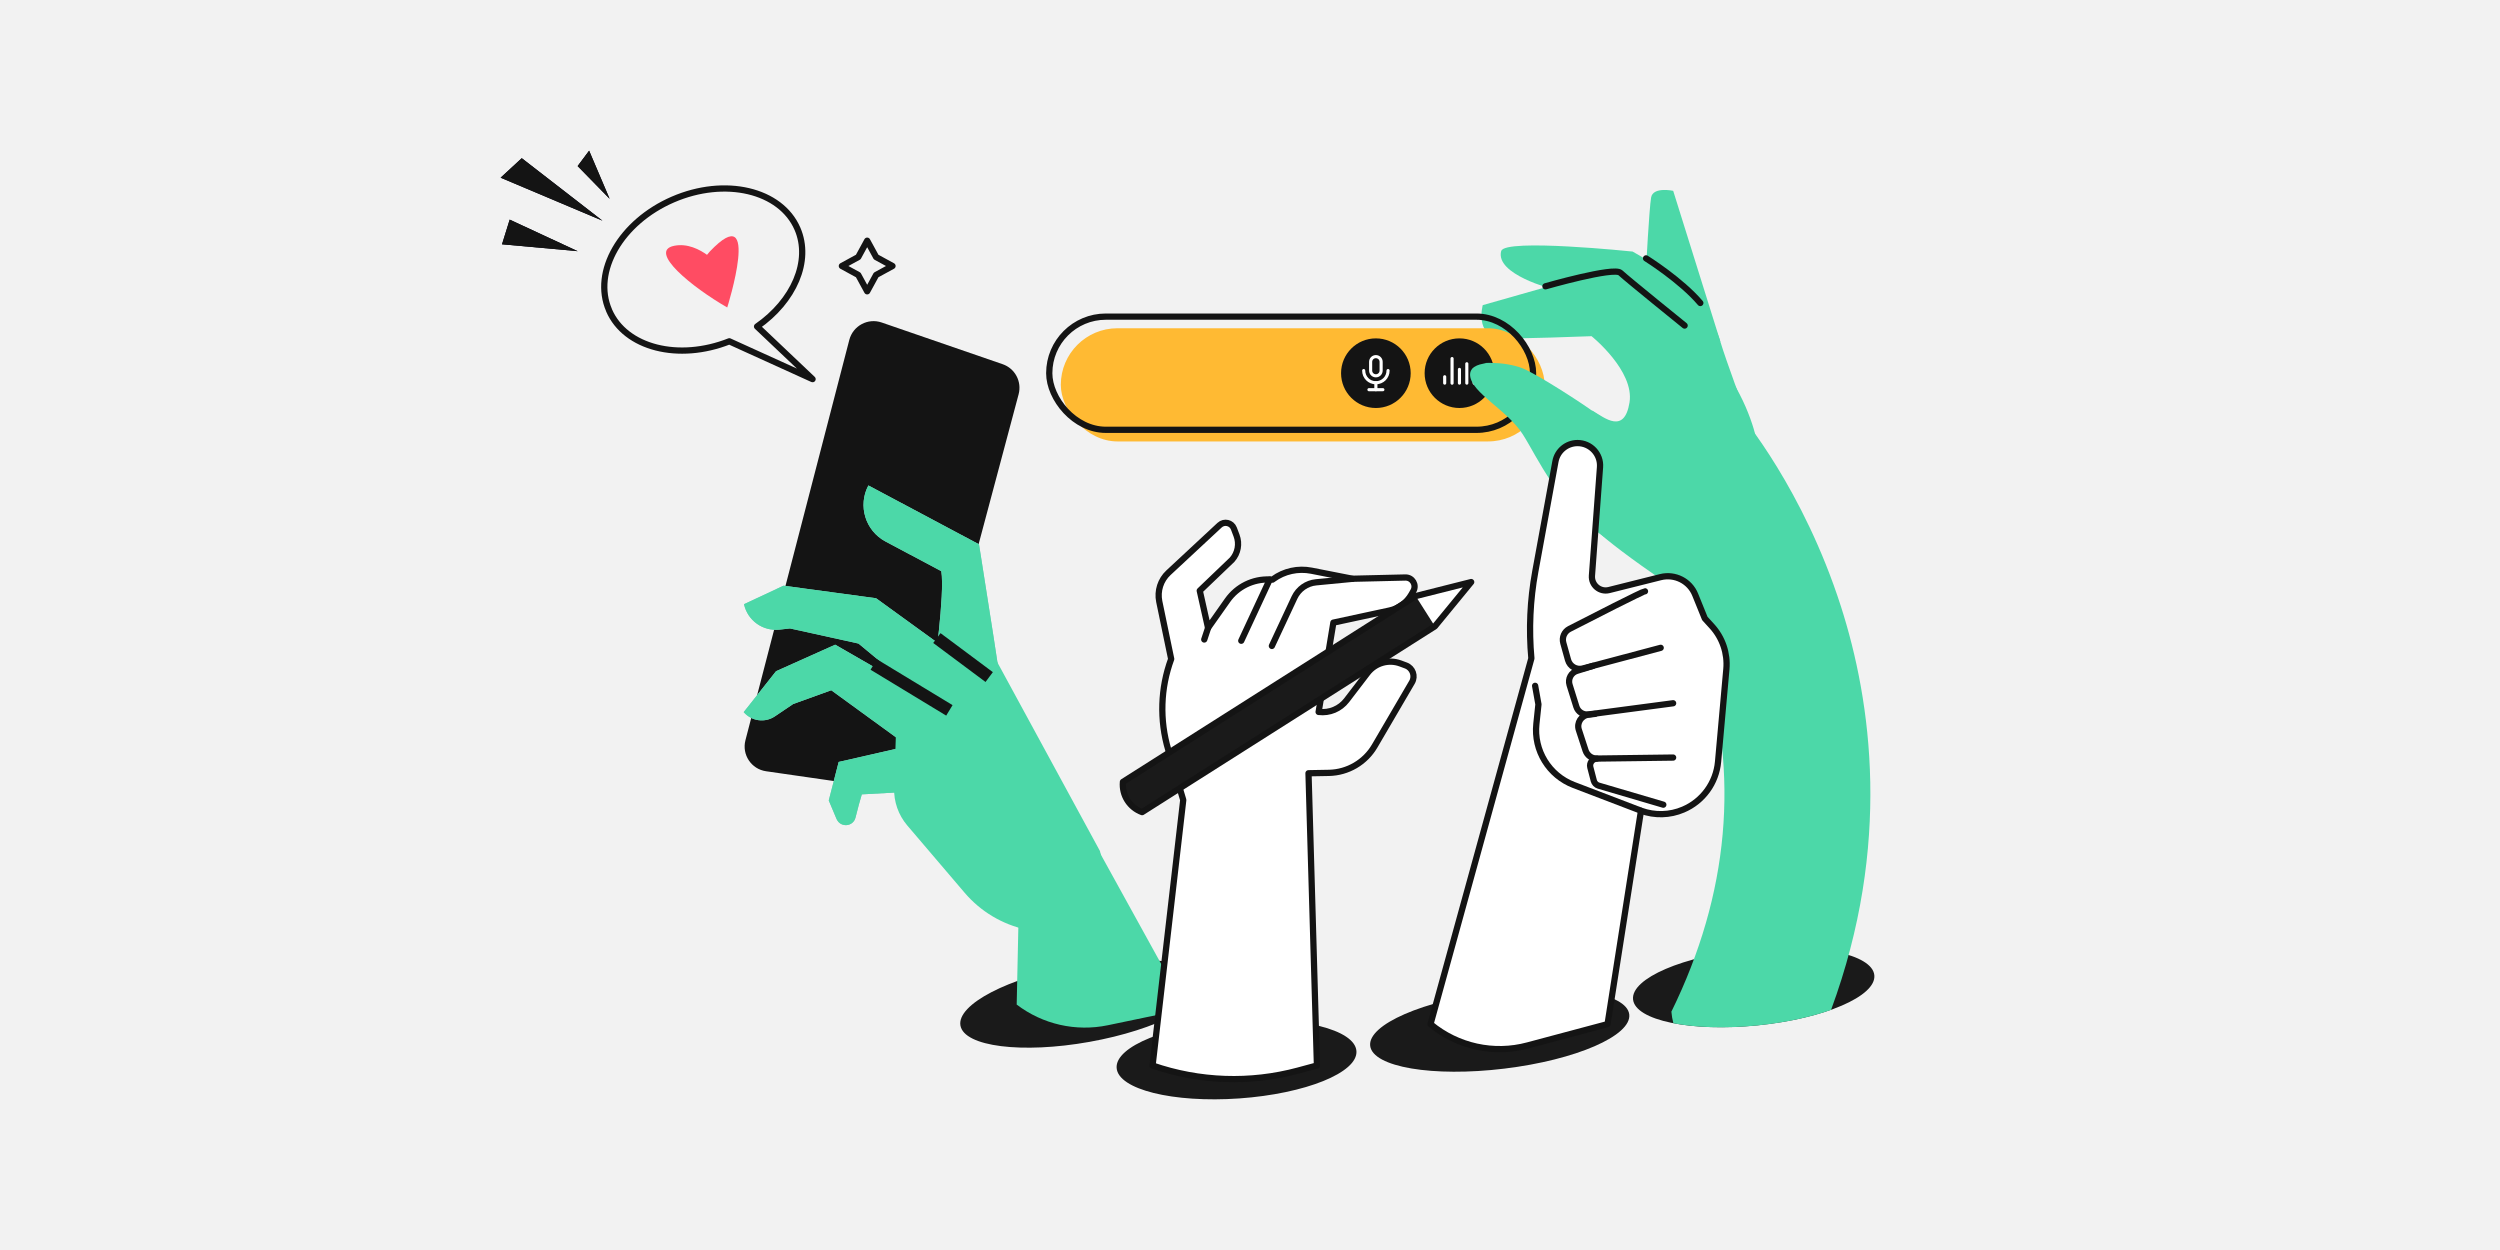
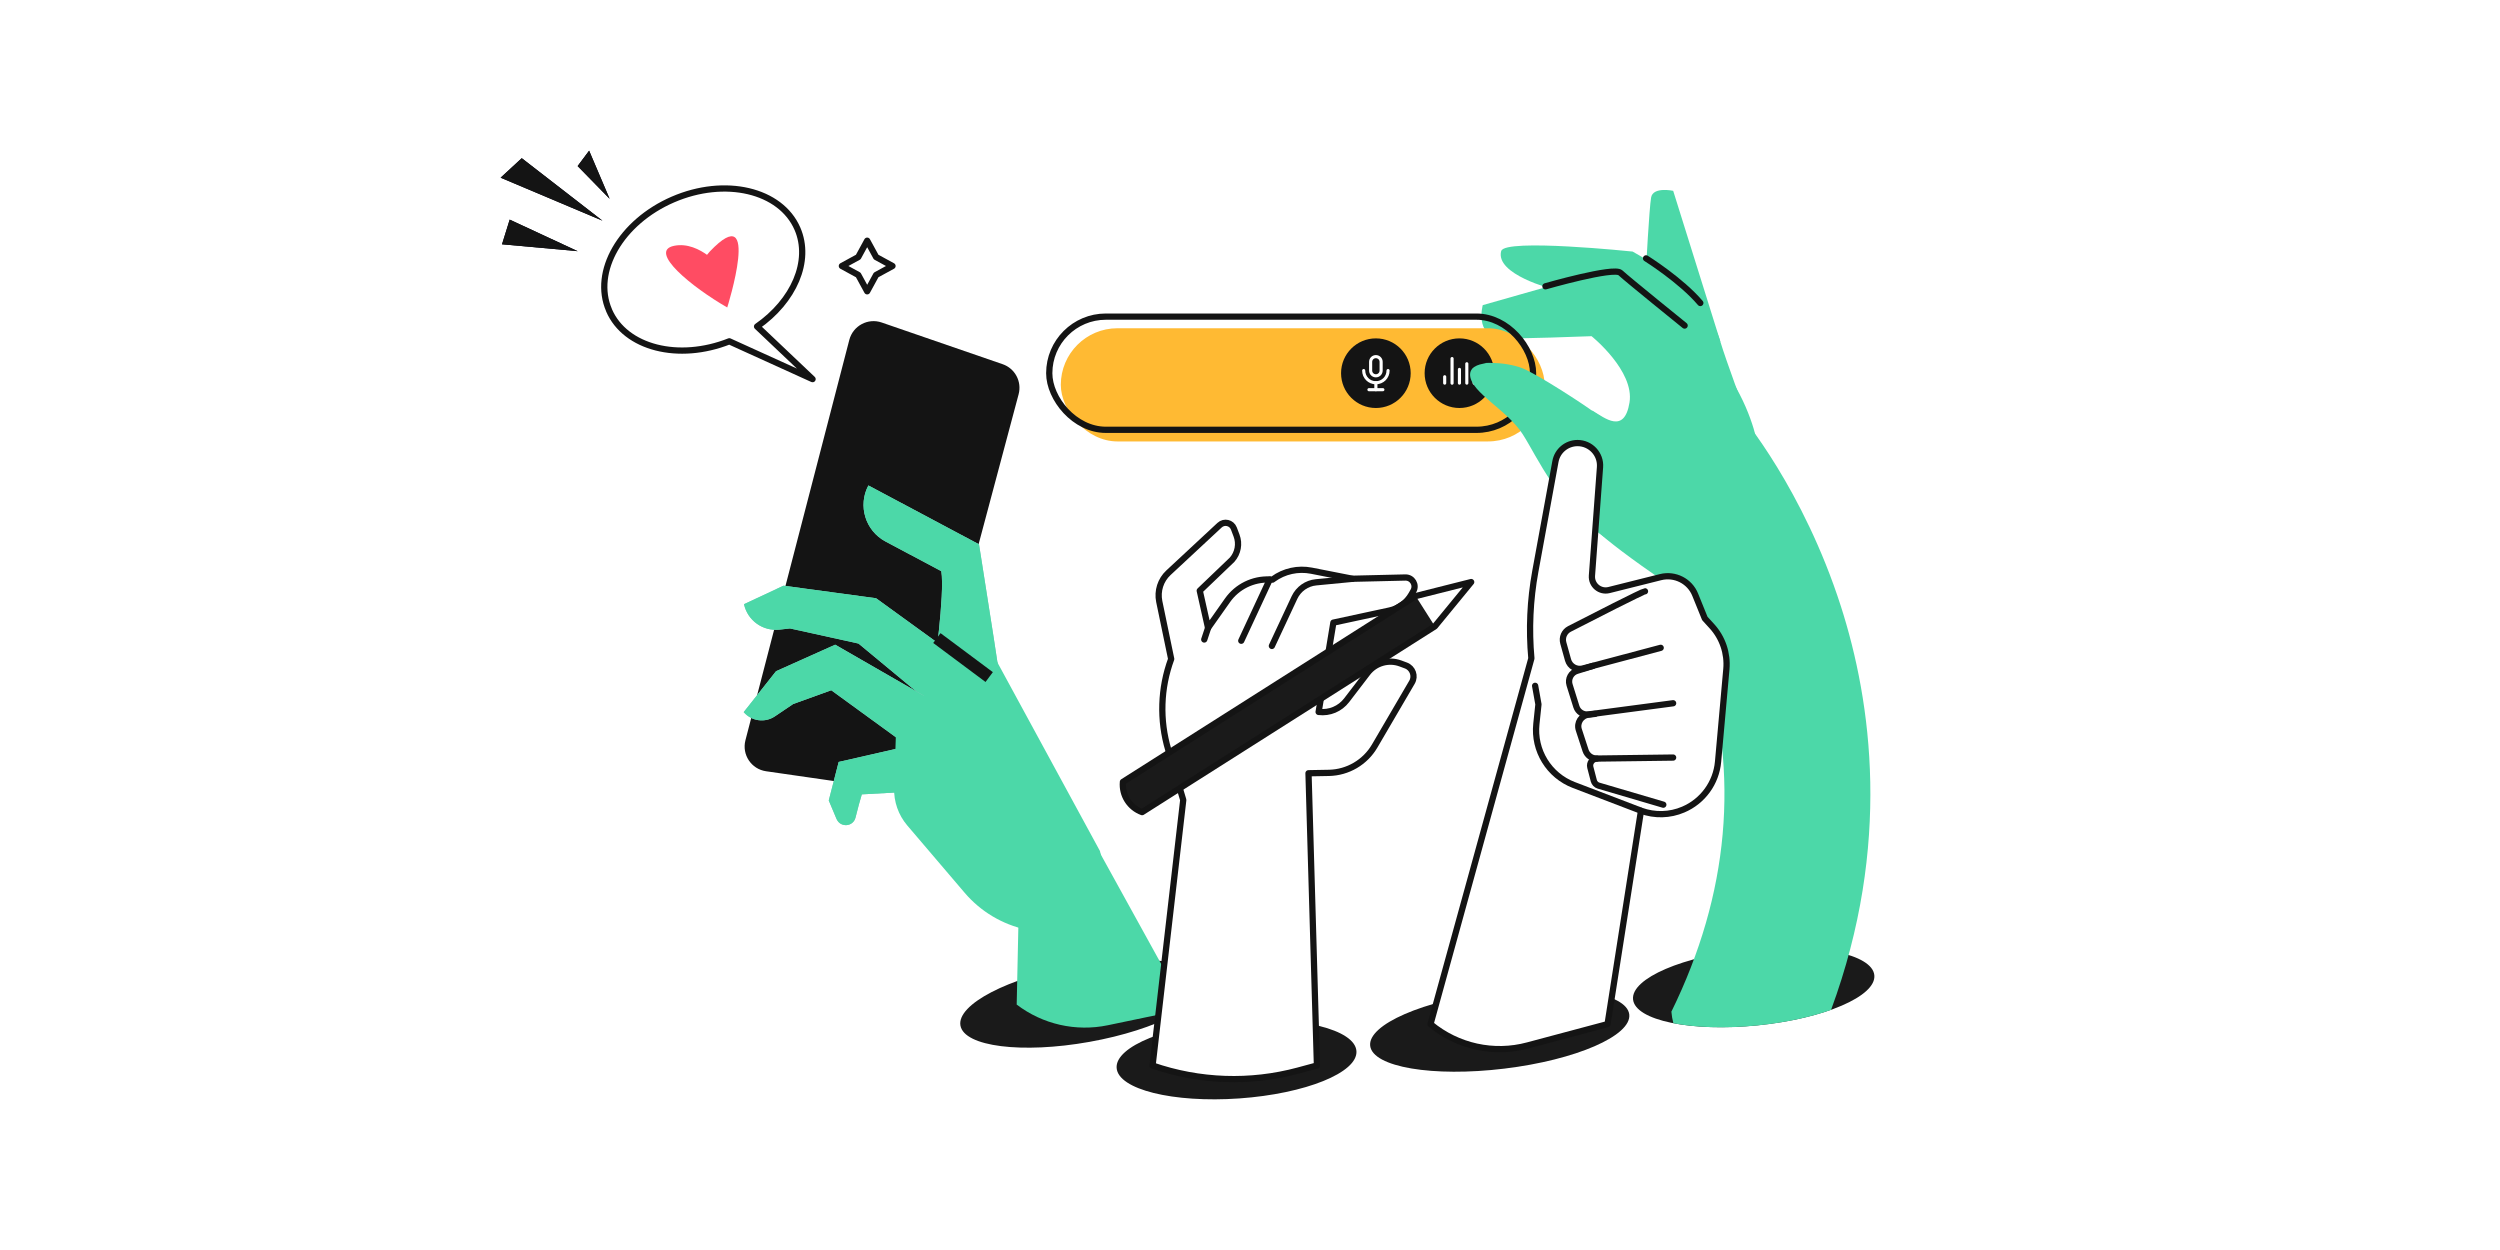
<svg xmlns="http://www.w3.org/2000/svg" id="Ebene_2" data-name="Ebene 2" viewBox="0 0 400 200">
  <g id="_Layer_" data-name="&amp;lt;Layer&amp;gt;">
    <g>
-       <rect width="400" height="200" style="fill: #f2f2f2;" />
      <g>
        <path d="M192.77,157.1c.6,3.37-7.66,7.67-18.46,9.6-10.8,1.93-20.04.76-20.64-2.61-.6-3.37,7.66-7.67,18.46-9.6,10.8-1.93,20.04-.76,20.64,2.61Z" style="fill: #1a1a1a;" />
        <path d="M217.03,168.17c.24,3.44-8.15,6.83-18.75,7.58-10.6.74-19.38-1.44-19.62-4.88-.24-3.44,8.15-6.83,18.75-7.58s19.38,1.44,19.62,4.88Z" style="fill: #1a1a1a;" />
        <path d="M260.68,162.3c.41,3.4-8.53,7.29-19.98,8.68-11.45,1.39-21.06-.24-21.47-3.64-.41-3.4,8.53-7.29,19.98-8.68,11.45-1.39,21.06.24,21.47,3.64Z" style="fill: #1a1a1a;" />
        <ellipse cx="280.59" cy="157.97" rx="19.4" ry="6.12" transform="translate(-14.37 28.8) rotate(-5.73)" style="fill: #1a1a1a;" />
        <g>
          <path d="M135.89,54.38l-16.62,64.06c-.6,2.31.94,4.62,3.3,4.96l19.89,2.87c2.01.29,3.91-.97,4.44-2.93l16.08-60.26c.54-2.03-.58-4.13-2.56-4.81l-19.35-6.67c-2.2-.76-4.59.52-5.18,2.78Z" style="fill: #141414;" />
          <g>
            <path d="M160.72,116.96l-7.83-3.58c-.46-.17-3.49-5.82-3.49-5.82,0,0,1.8-12.47,1.21-16.17l-8.93-4.75c-3.23-1.72-4.46-5.74-2.74-8.97h0s17.7,9.42,17.7,9.42l.26,1.63c.01.07,1.05,6.6,2.06,13.11,2.16,14,2.13,14.08,1.75,15.13Z" style="fill: #91c9c0;" />
            <path d="M160.72,116.96l-7.83-3.58c-.46-.17-3.49-5.82-3.49-5.82,0,0,1.8-12.47,1.21-16.17l-8.93-4.75c-3.23-1.72-4.46-5.74-2.74-8.97h0s17.7,9.42,17.7,9.42l.26,1.63c.01.07,1.05,6.6,2.06,13.11,2.16,14,2.13,14.08,1.75,15.13Z" style="fill: #4cd8a8;" />
          </g>
          <g>
            <path d="M152.95,115.89l-15.59-12.92-10.96-2.42-1.67.19c-2.66.3-5.12-1.45-5.69-4.07h0l6.32-2.96,14.81,2.01,18.59,13.47-5.81,6.7Z" style="fill: #91c9c0;" />
            <path d="M152.95,115.89l-15.59-12.92-10.96-2.42-1.67.19c-2.66.3-5.12-1.45-5.69-4.07h0l6.32-2.96,14.81,2.01,18.59,13.47-5.81,6.7Z" style="fill: #4cd8a8;" />
          </g>
          <g>
            <path d="M146.16,120.01l-13.16-9.57-6.09,2.2-2.92,1.97c-1.59,1.08-3.74.79-5-.67h0l5.18-6.55,9.46-4.24,18.26,10.51-5.74,6.35Z" style="fill: #91c9c0;" />
            <path d="M146.16,120.01l-13.16-9.57-6.09,2.2-2.92,1.97c-1.59,1.08-3.74.79-5-.67h0l5.18-6.55,9.46-4.24,18.26,10.51-5.74,6.35Z" style="fill: #4cd8a8;" />
          </g>
          <g>
            <path d="M133.87,131.09l-1.27-3.02,1.59-6.16,13.13-3,1.25,7.6-10.68.59-.47,1.63-.54,2.09c-.37,1.46-2.37,1.64-3,.27Z" style="fill: #91c9c0;" />
            <path d="M133.87,131.09l-1.27-3.02,1.59-6.16,13.13-3,1.25,7.6-10.68.59-.47,1.63-.54,2.09c-.37,1.46-2.37,1.64-3,.27Z" style="fill: #4cd8a8;" />
          </g>
          <path d="M143.44,114.69l-.38,11.37c-.07,2.2.68,4.34,2.1,6.01l9.19,10.78c2.55,2.99,6.02,5.06,9.86,5.89l4.75,1.02,8.59-7-1.56-6.6-17.89-32.9-14.67,11.43Z" style="fill: #4cd8a8;" />
-           <line x1="139.8" y1="106.32" x2="151.9" y2="113.66" style="fill: none; stroke: #141414; stroke-miterlimit: 10; stroke-width: 1.96px;" />
          <line x1="158.27" y1="108.33" x2="149.9" y2="102.09" style="fill: none; stroke: #141414; stroke-miterlimit: 10; stroke-width: 1.96px;" />
          <path d="M163.2,136.08l-.53,24.65h0c4.15,3.17,9.47,4.37,14.58,3.31l12.51-2.61-20.31-36.81-6.26,11.47Z" style="fill: #4cd8a8;" />
        </g>
        <g>
          <path d="M275.25,54.62l-7.54-24.09s-3.22-.7-3.53,1.06c-.31,1.75-.83,11.63-.83,11.63,0,0,11.59,13.16,11.9,11.41Z" style="fill: #4cd8a8;" />
          <path d="M240.2,40.16c.55-2.05,21.02.09,21.02.09,0,0,6.74,3.75,8.9,6.24,2.16,2.49,4.14,4.87,5.12,8.12.98,3.25,3.89,11.03,3.89,11.03l-22.72-15.64-7.96-3.74s-9.27-2.34-8.26-6.1Z" style="fill: #4cd8a8;" />
          <path d="M263.37,41.34s5.57,3.48,8.68,7.14" style="fill: none; stroke: #141414; stroke-linecap: round; stroke-linejoin: round;" />
          <path d="M281.32,71.78s-.59-4.98-4.2-10.87c-1.2-1.96-2.74-4.02-4.7-6.03-4.15-4.26-7.73-7.42-10.17-9.46-2.08-1.73-4.89-2.32-7.49-1.58l-17.52,4.98s-1.36,4.95,2.92,5.3c1.86.15,14.49-.33,14.49-.33,0,0,6.9,5.54,6.07,10.62-.83,5.08-3.95,2.47-5.87,1.33-1.31-.77-7.03,11.87.23,18.83,4.13,3.96,16.38,12.1,26.62,18.74l-.38-31.55Z" style="fill: #4cd8a8;" />
          <path d="M247.27,45.81s10.95-3.15,12-2.16,10.27,8.44,10.27,8.44" style="fill: none; stroke: #141414; stroke-linecap: round; stroke-linejoin: round;" />
          <g>
            <path d="M220.29,66.13h-.28c-.23,0-.42-.19-.42-.42s.19-.42.42-.42h.28c.23,0,.42.19.42.42s-.19.42-.42.42Z" style="fill: #f2f2f2;" />
            <rect x="169.73" y="52.52" width="77.41" height="18.11" rx="9.06" ry="9.06" style="fill: #ffba33;" />
            <rect x="167.88" y="50.66" width="77.41" height="18.11" rx="9.06" ry="9.06" style="fill: none; stroke: #141414; stroke-miterlimit: 10;" />
            <circle cx="233.51" cy="59.71" r="5.57" style="fill: #141414;" />
            <circle cx="220.14" cy="59.71" r="5.57" style="fill: #141414;" />
            <g>
              <path d="M219.3,57.9c0-.46.37-.84.84-.84h0c.46,0,.84.37.84.84v1.39c0,.46-.37.84-.84.84h0c-.46,0-.84-.37-.84-.84v-1.39Z" style="fill: none; stroke: #fff; stroke-linecap: round; stroke-linejoin: round; stroke-width: .5px;" />
              <path d="M218.19,59.29c0,1.08.87,1.95,1.95,1.95s1.95-.87,1.95-1.95" style="fill: none; stroke: #fff; stroke-linecap: round; stroke-linejoin: round; stroke-width: .5px;" />
              <path d="M219.03,62.35h2.23" style="fill: none; stroke: #fff; stroke-linecap: round; stroke-linejoin: round; stroke-width: .5px;" />
              <path d="M220.14,61.24v1.11" style="fill: none; stroke: #fff; stroke-linecap: round; stroke-linejoin: round; stroke-width: .5px;" />
            </g>
            <g>
              <path d="M231.15,61.3v-1.02" style="fill: none; stroke: #fff; stroke-linecap: round; stroke-linejoin: round; stroke-width: .5px;" />
              <path d="M232.33,57.37v3.94" style="fill: none; stroke: #fff; stroke-linecap: round; stroke-linejoin: round; stroke-width: .5px;" />
              <path d="M233.51,61.3v-2.2" style="fill: none; stroke: #fff; stroke-linecap: round; stroke-linejoin: round; stroke-width: .5px;" />
              <path d="M234.69,58.2v3.1" style="fill: none; stroke: #fff; stroke-linecap: round; stroke-linejoin: round; stroke-width: .5px;" />
              <path d="M235.87,59.11v2.2" style="fill: none; stroke: #fff; stroke-linecap: round; stroke-linejoin: round; stroke-width: .5px;" />
            </g>
          </g>
          <path d="M254.92,65.85c-1.2-.92-8.86-5.96-11.38-6.95-1.23-.48-3.29-.87-5.06-.82.65-.08-2.29.04-.62.04-1.56.15-2.75.72-2.64,1.98.25,2.79,5.91,5.47,8.41,9.37,2.5,3.9,5.44,11.18,13.71,16.91,2.29,1.58,7.09,3.28,12.23,5.74,3.16-1.09,5.42-2.87,6.39-5.33,2.49-6.31-19.84-20.02-21.04-20.94Z" style="fill: #4cd8a8;" />
        </g>
        <g>
          <path d="M210.71,170.5l-1.35-46.78,3.26-.06c3.03-.06,5.8-1.69,7.33-4.3l5.96-10.19c.59-1,.12-2.29-.96-2.69l-.89-.33c-1.9-.7-4.03-.08-5.26,1.53l-3.34,4.36c-1.05,1.37-2.74,2.08-4.45,1.87h-.03s2.36-14.29,2.36-14.29l8.99-1.94c1.48-.32,2.75-1.26,3.5-2.57l.31-.55c.56-.98-.17-2.19-1.29-2.16l-8.46.2-6.56-1.29c-2.15-.42-4.38.07-6.14,1.36l-.09.07-.45-.02c-2.67-.11-5.21,1.14-6.75,3.33l-3.11,4.41-1.33-5.95,5.17-4.95c.94-1.06,1.22-2.56.71-3.89l-.42-1.11c-.36-.94-1.55-1.22-2.29-.53l-8.18,7.61c-1.26,1.17-1.81,2.91-1.47,4.6l1.91,9.2c-1.72,4.67-1.88,9.78-.46,14.55l2.39,8.01-4.91,42.48h0c7.51,2.6,15.62,2.88,23.3.81l2.99-.81Z" style="fill: #fff; stroke: #141414; stroke-linecap: round; stroke-linejoin: round;" />
          <path d="M203.5,103.35l3.62-7.75c.64-1.36,1.95-2.29,3.45-2.43l5.82-.56" style="fill: none; stroke: #141414; stroke-linecap: round; stroke-linejoin: round;" />
          <line x1="198.6" y1="102.52" x2="203.15" y2="92.74" style="fill: none; stroke: #141414; stroke-linecap: round; stroke-linejoin: round;" />
          <line x1="192.68" y1="102.32" x2="193.29" y2="100.48" style="fill: none; stroke: #141414; stroke-linecap: round; stroke-linejoin: round;" />
          <path d="M179.67,125.1l46.84-29.73,8.88-2.24-5.81,7.08-46.84,29.73h0c-2.01-.73-3.27-2.72-3.07-4.84h0Z" style="fill: #fff;" />
          <path d="M179.67,125.1l46.84-29.73,3.07,4.84-46.84,29.73h0c-2.01-.73-3.27-2.72-3.07-4.84h0Z" style="fill: #1a1a1a;" />
          <path d="M179.67,125.1l46.84-29.73,8.88-2.24-5.81,7.08-46.84,29.73h0c-2.01-.73-3.27-2.72-3.07-4.84h0Z" style="fill: none; stroke: #141414; stroke-linecap: round; stroke-linejoin: round;" />
        </g>
        <g>
          <path d="M116.36,49.19s5.57-17.72-2.79-8.95c-2.74,2.88,2.12,2.95,2.12,2.95,0,0-3.62-4.72-7.84-3.86-4.22.86,2.86,6.62,8.5,9.86Z" style="fill: #ff4c63;" />
          <path d="M97.45,49.64c-2.68-6.19,1.9-14.12,10.22-17.72,8.32-3.6,17.24-1.51,19.92,4.68,2.24,5.18-.6,11.57-6.46,15.64l8.88,8.42-13.32-6.05c-8.12,3.21-16.64,1.06-19.24-4.95Z" style="fill: none; stroke: #141414; stroke-linecap: round; stroke-linejoin: round;" />
          <g>
            <g>
              <polygon points="96.39 35.31 83.48 25.31 80.1 28.43 96.39 35.31" style="fill: #080717;" />
              <polygon points="92.43 40.19 81.55 35.14 80.32 39.09 92.43 40.19" style="fill: #080717;" />
              <polygon points="97.54 31.81 94.26 24.11 92.42 26.57 97.54 31.81" style="fill: #080717;" />
            </g>
            <g>
              <polygon points="96.39 35.31 83.48 25.31 80.1 28.43 96.39 35.31" style="fill: #141414;" />
              <polygon points="92.43 40.19 81.55 35.14 80.32 39.09 92.43 40.19" style="fill: #141414;" />
              <polygon points="97.54 31.81 94.26 24.11 92.42 26.57 97.54 31.81" style="fill: #141414;" />
            </g>
          </g>
          <polygon points="138.75 38.51 137.32 41.13 134.7 42.56 137.32 43.99 138.75 46.61 140.18 43.99 142.8 42.56 140.18 41.13 138.75 38.51" style="fill: none; stroke: #141414; stroke-linecap: round; stroke-linejoin: round;" />
        </g>
        <path d="M267.42,161.85c.05.64.16,1.27.32,1.87,3.57.69,8.31.87,13.46.35,4.49-.45,8.57-1.35,11.77-2.49,9.73-26.37,6.47-49.3,1.57-64.58-6.01-18.72-15.78-30.33-16.19-30.82l-8.91,7.58-8.95,7.54c.08.09,7.56,9.17,12.04,23.71,5.83,18.92,4.12,38.04-5.1,56.84Z" style="fill: #4cd8a8;" />
        <g>
          <path d="M257.21,163.85l5.35-34.14c2.19.8,4.61.74,6.76-.18h0c3.13-1.33,5.27-4.28,5.57-7.66l1.33-14.82c.22-2.51-.62-5-2.32-6.86l-1.13-1.24-1.54-3.8c-.88-2.18-3.24-3.38-5.53-2.81l-8.26,2.07c-1.46.36-2.84-.8-2.73-2.3l1.29-17.35c.16-2.09-1.5-3.87-3.59-3.87h0c-1.74,0-3.23,1.24-3.54,2.95l-3.22,17.59c-.84,4.59-1.05,9.27-.63,13.91l-16.14,58.52h0c4.32,3.59,10.12,4.87,15.55,3.41l12.77-3.41Z" style="fill: #fff; stroke: #141414; stroke-linecap: round; stroke-linejoin: round;" />
          <path d="M245.62,109.73l.53,2.97-.33,3.13c-.45,4.24,2.01,8.25,5.99,9.77l10.59,4.05" style="fill: none; stroke: #141414; stroke-linecap: round; stroke-linejoin: round;" />
          <path d="M267.7,112.52l-13.54,1.79c-.86.11-1.68-.41-1.94-1.24l-1.09-3.49c-.3-.97.26-1.99,1.23-2.26l2.52-.78" style="fill: none; stroke: #141414; stroke-linecap: round; stroke-linejoin: round;" />
          <path d="M267.7,121.21l-12.21.16c-.82.01-1.54-.51-1.8-1.29l-1.08-3.31c-.37-1.13.41-2.32,1.6-2.43l1.01-.12" style="fill: none; stroke: #141414; stroke-linecap: round; stroke-linejoin: round;" />
          <path d="M263.2,94.61c-.35,0-8.71,4.28-12.09,6.02-.82.42-1.23,1.36-.98,2.25l.76,2.73c.29,1.02,1.34,1.62,2.37,1.35l12.45-3.31" style="fill: none; stroke: #141414; stroke-linecap: round; stroke-linejoin: round;" />
          <path d="M266.13,128.75l-10.36-3.05c-.37-.11-.66-.41-.76-.78l-.56-2.15c-.18-.69.33-1.37,1.04-1.39h0" style="fill: none; stroke: #141414; stroke-linecap: round; stroke-linejoin: round;" />
        </g>
      </g>
    </g>
  </g>
</svg>